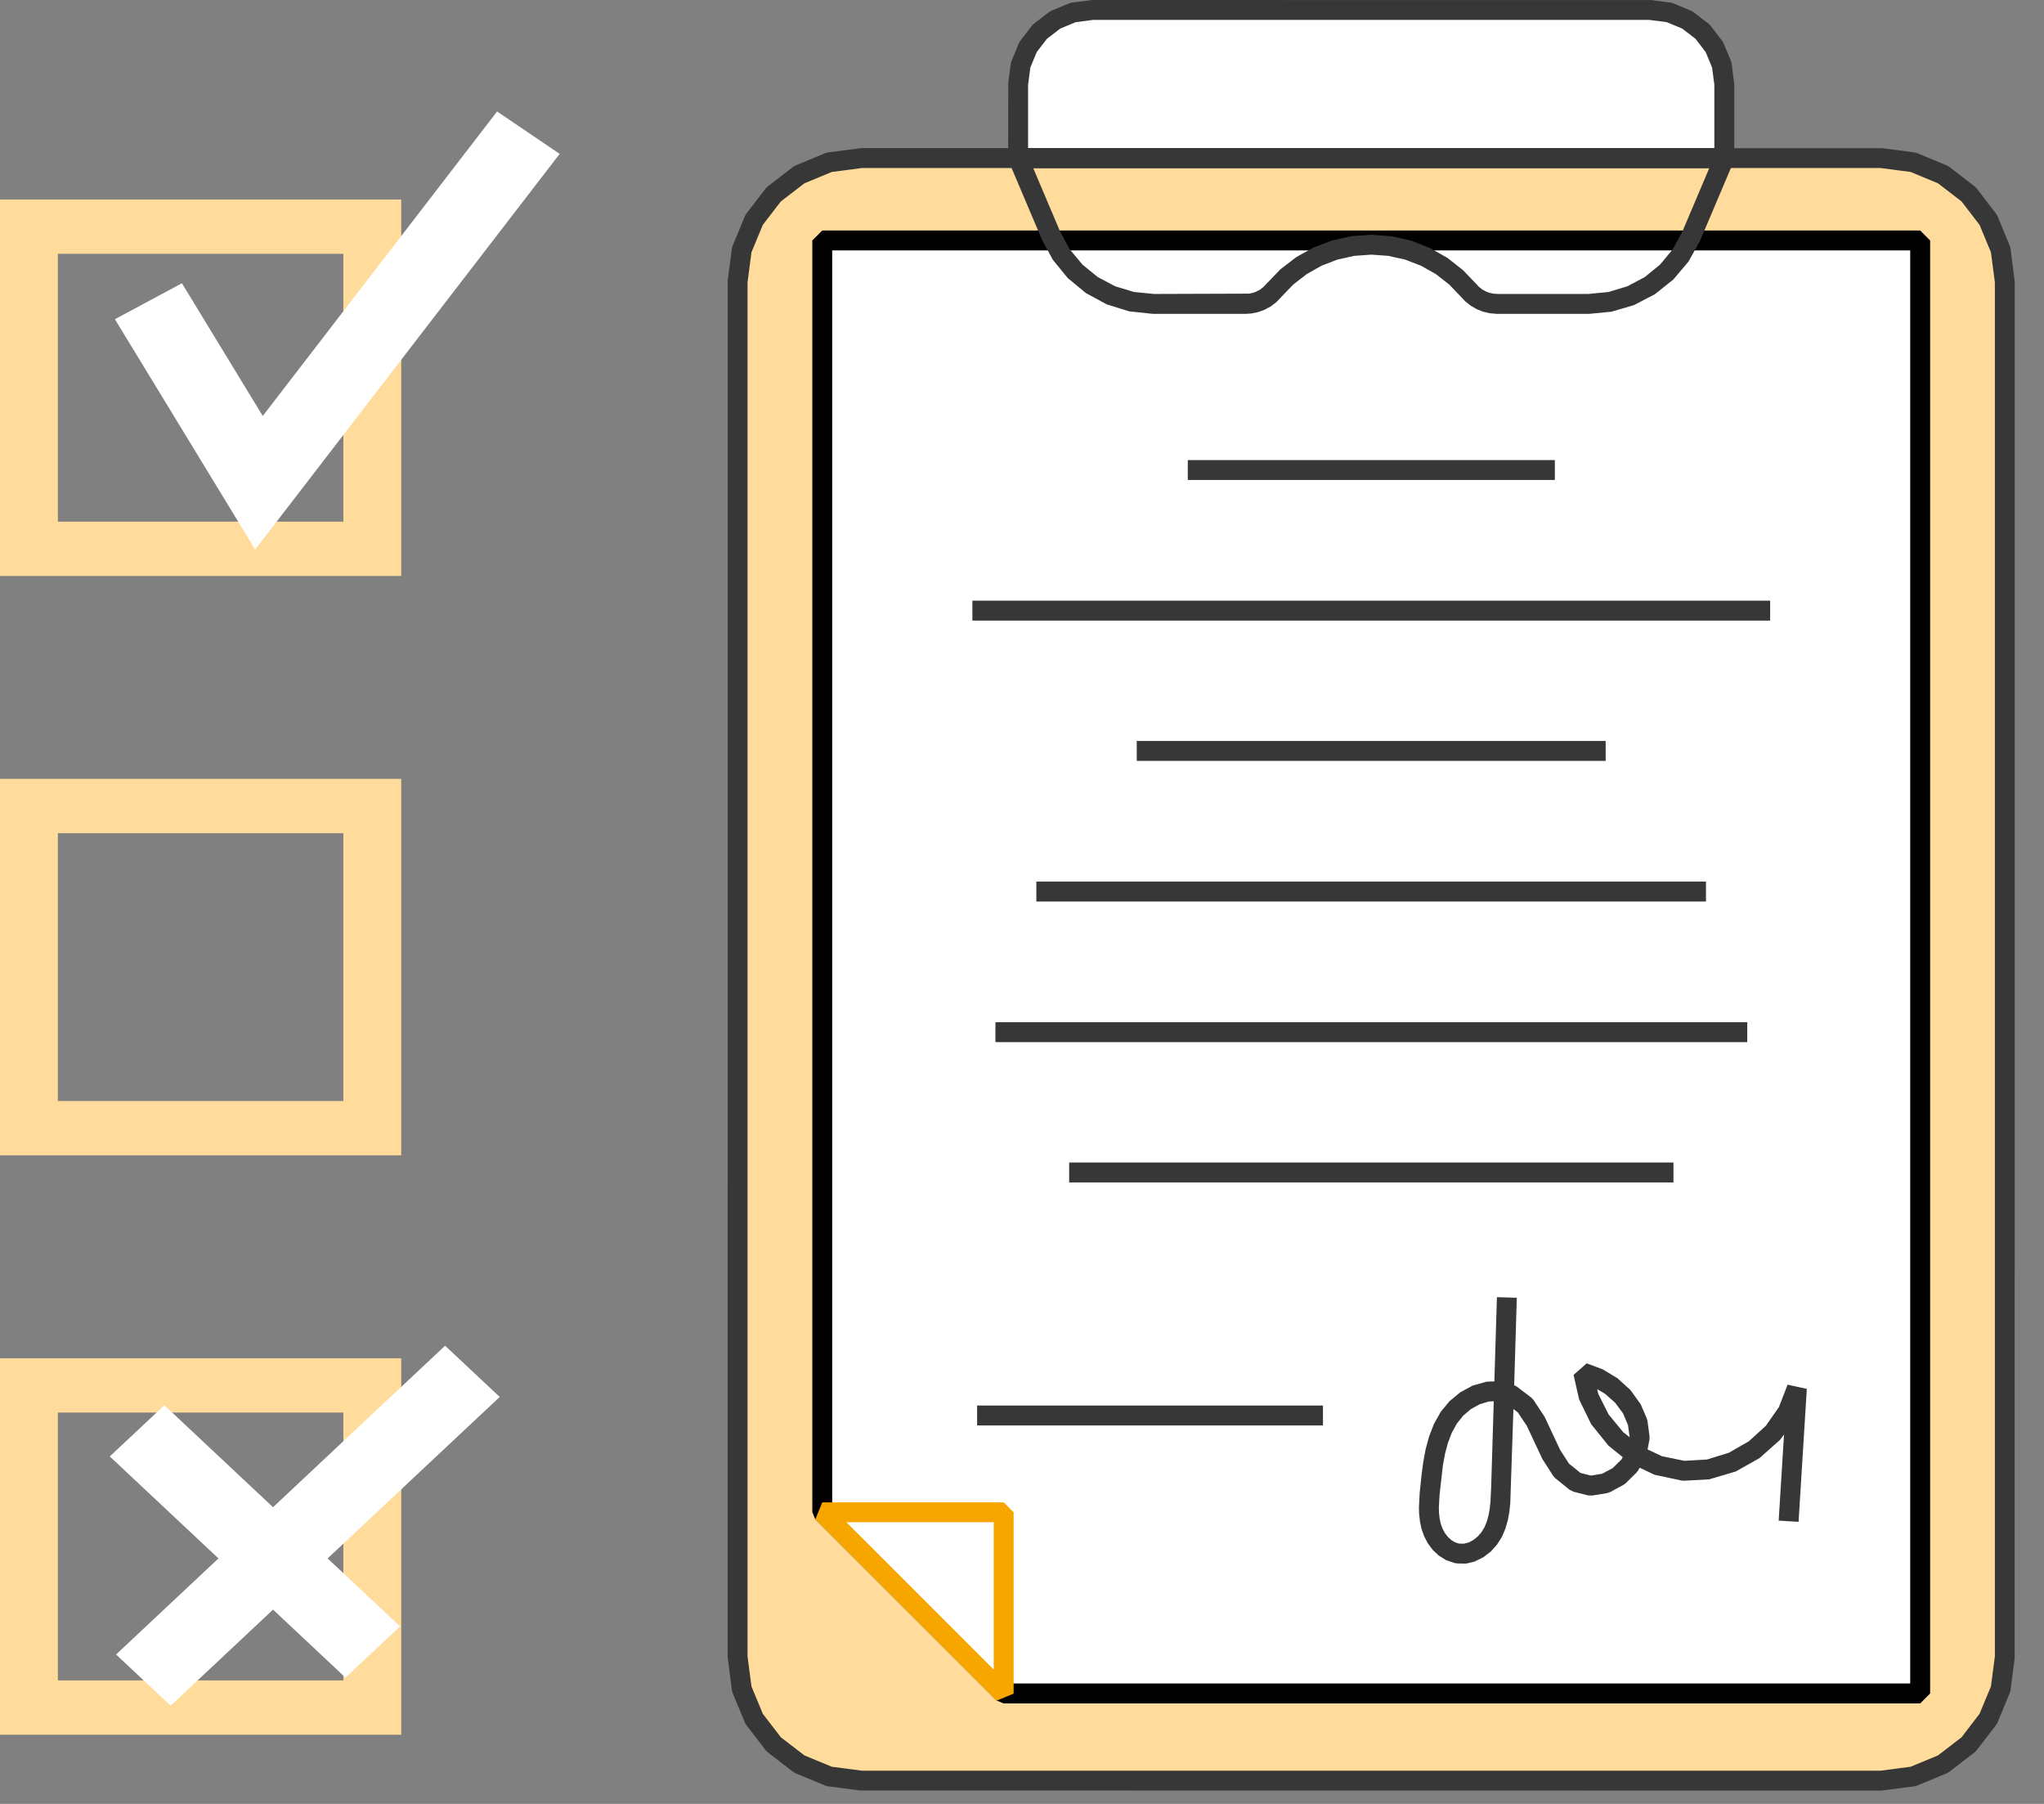
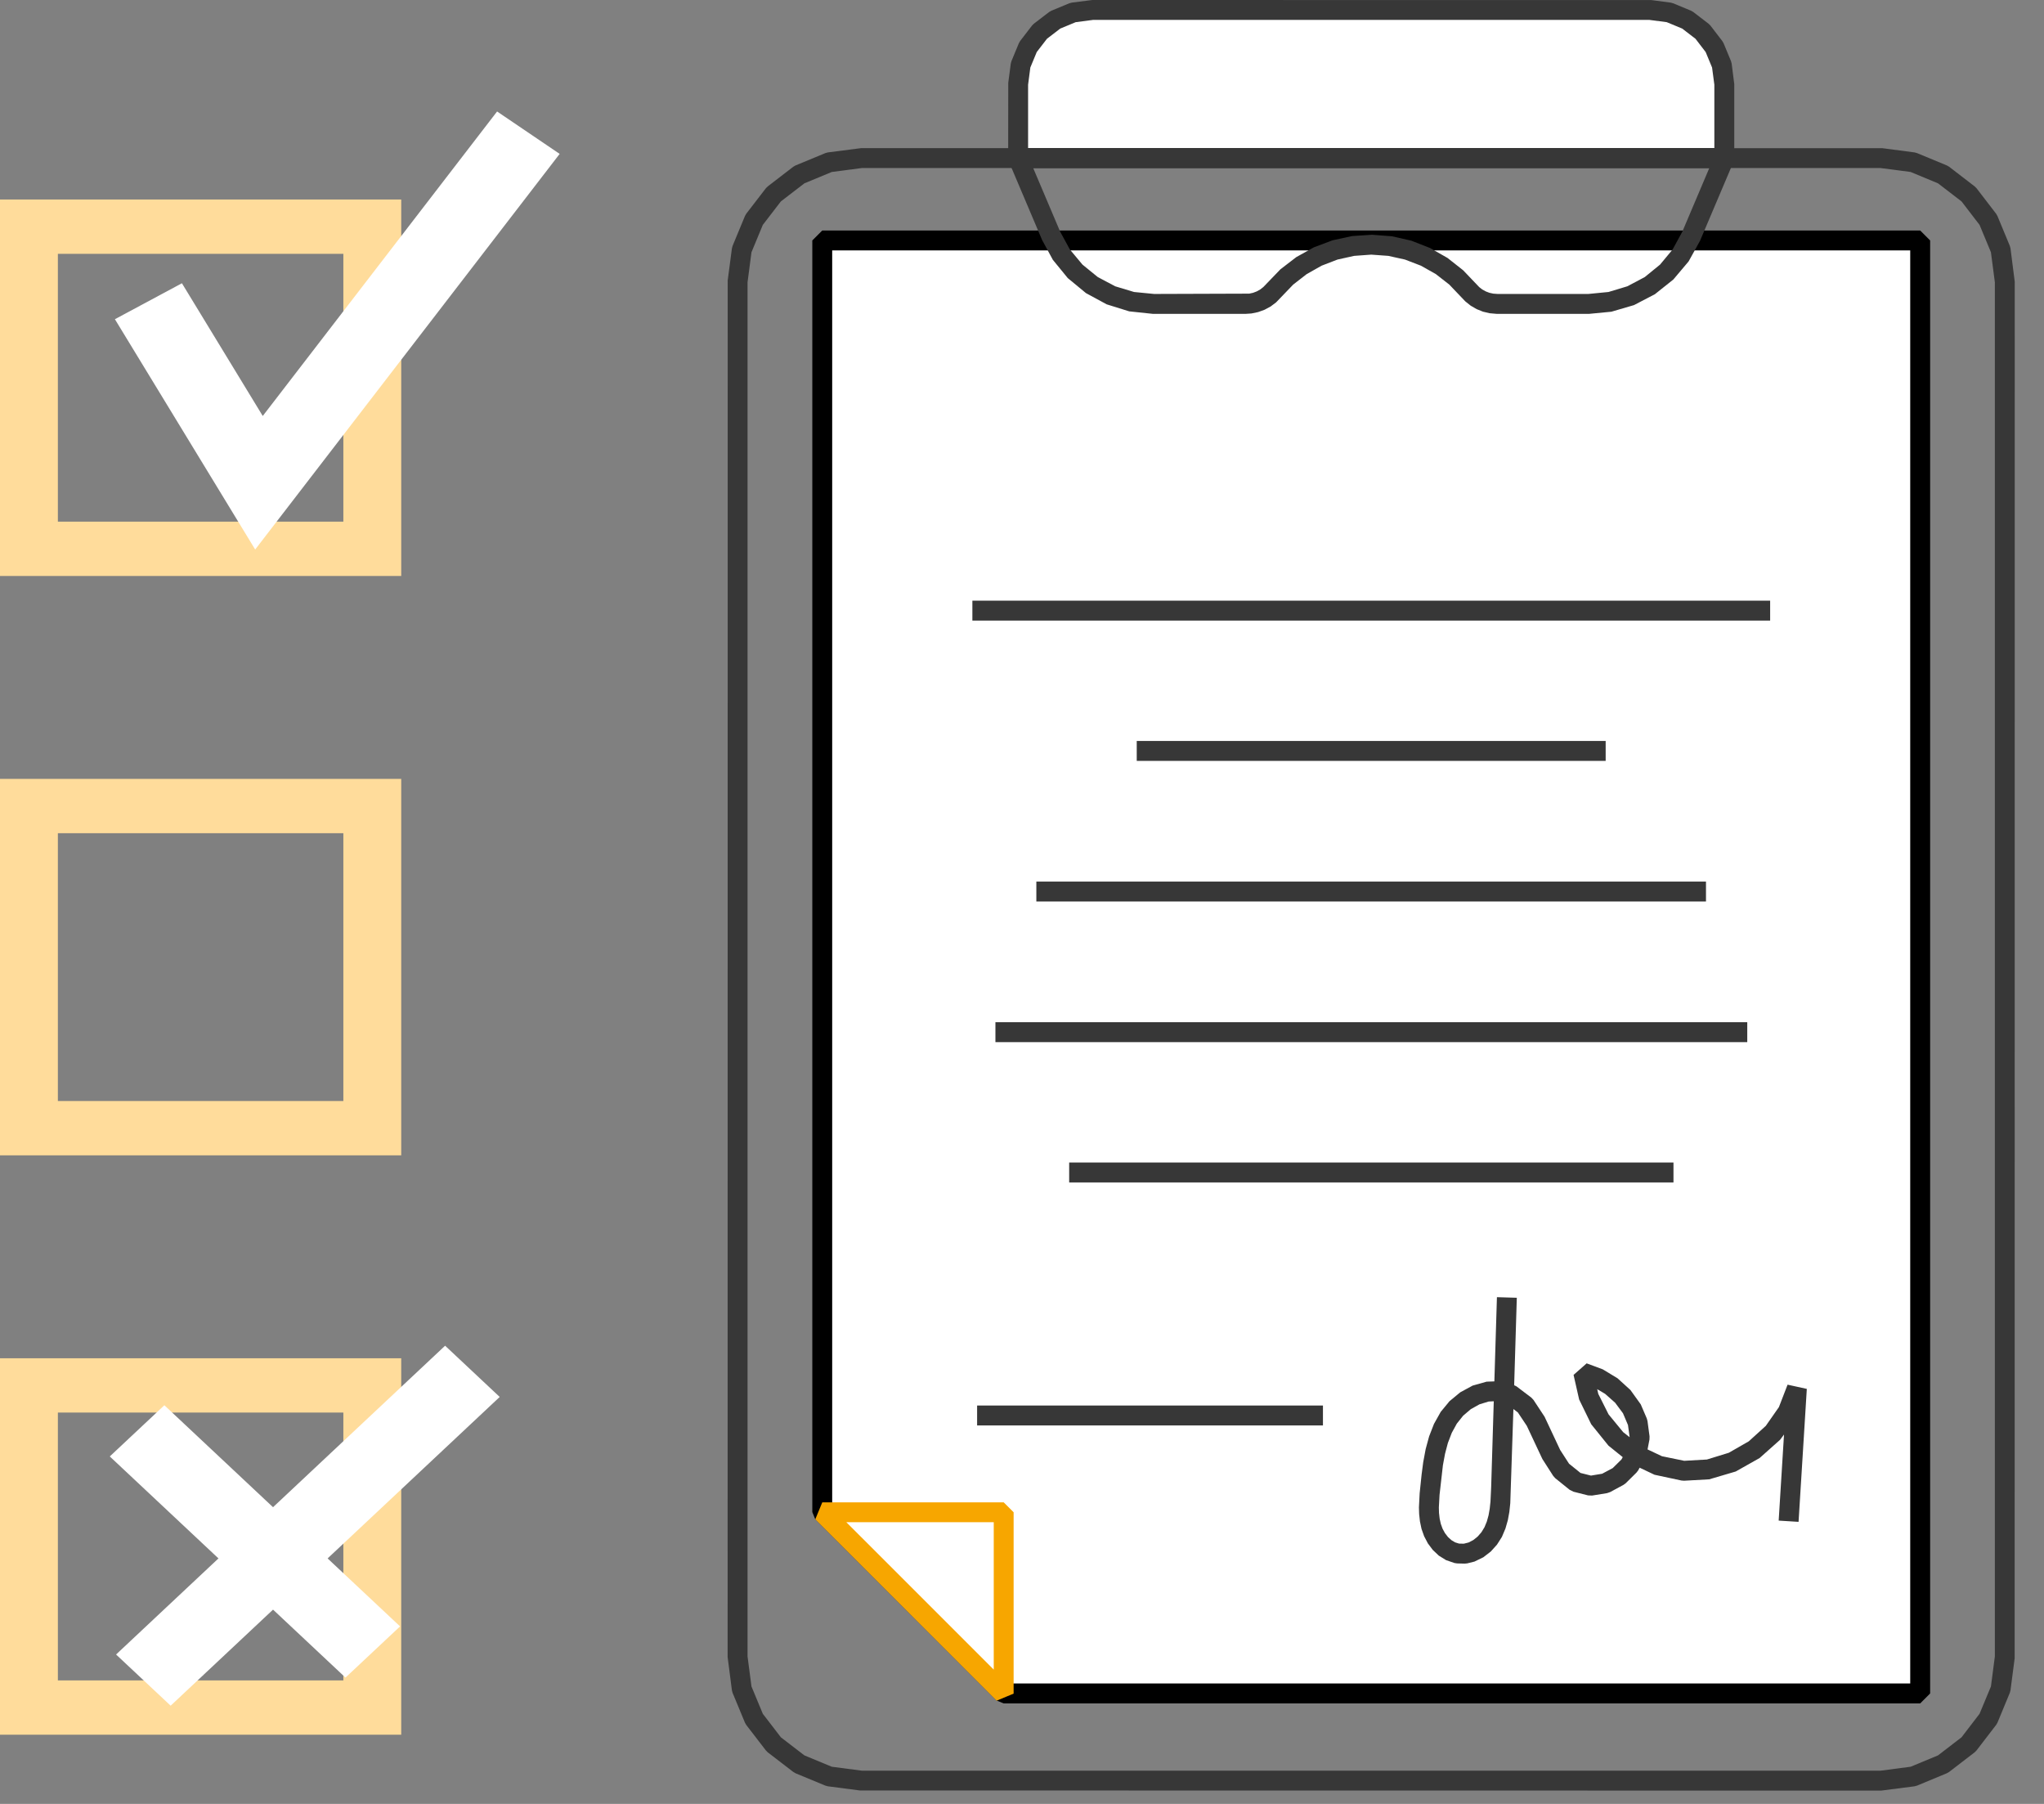
<svg xmlns="http://www.w3.org/2000/svg" width="51" height="45" viewBox="0 0 51 45" fill="none">
  <rect x="0" y="0" width="51" height="45" fill="#808080" stroke="none" />
  <g clip-path="url(#clip0_5748_34766)">
    <path d="M10.011 14.368H0V4.977H10.011V14.368ZM1.444 13.013H8.567V6.332H1.444V13.013Z" fill="#FFDC9B" />
    <path d="M6.367 13.708L2.867 7.963L4.539 7.066L6.556 10.377L12.403 2.781L13.964 3.839L6.367 13.708Z" fill="white" />
    <path d="M10.011 28.821H0V19.43H10.011V28.821ZM1.444 27.466H8.567V20.785H1.444V27.466Z" fill="#FFDC9B" />
    <path d="M10.011 43.274H0V33.883H10.011V43.274ZM1.444 41.919H8.567V35.238H1.444V41.919Z" fill="#FFDC9B" />
    <path d="M4.101 35.055L9.982 40.572L8.62 41.849L2.739 36.332L4.101 35.055Z" fill="white" />
    <path d="M11.106 33.57L12.468 34.848L4.258 42.55L2.896 41.273L11.106 33.57Z" fill="white" />
  </g>
-   <path d="M46.937 44.413H42.695H38.454H34.212H29.971H25.729H21.486L20.688 44.309L19.944 44L19.305 43.51L18.815 42.872L18.507 42.128L18.402 41.33V35.612V29.894V24.176V18.458V12.739V7.02L18.507 6.222L18.815 5.479L19.306 4.84L19.944 4.35L20.688 4.042L21.486 3.938H25.728H29.969H34.211H38.452H42.695H46.937L47.735 4.042L48.479 4.35L49.117 4.841L49.608 5.479L49.917 6.222L50.021 7.02V12.738V18.456V24.174V29.892V35.611V41.33L49.916 42.128L49.608 42.872L49.117 43.51L48.479 44L47.735 44.309L46.937 44.413Z" fill="#FFDC9B" />
  <path d="M46.938 44.668L21.456 44.665L20.657 44.561L20.594 44.544L19.85 44.236L19.794 44.203L19.156 43.713L19.11 43.667L18.619 43.029L18.587 42.973L18.279 42.23L18.262 42.167L18.155 41.336L18.157 6.995L18.262 6.196L18.279 6.133L18.587 5.39L18.619 5.333L19.11 4.695L19.156 4.65L19.794 4.159L19.85 4.127L20.594 3.819L20.657 3.802L21.488 3.695L46.97 3.697L47.769 3.802L47.832 3.819L48.576 4.127L48.632 4.159L49.27 4.65L49.316 4.695L49.806 5.333L49.839 5.39L50.147 6.133L50.164 6.196L50.27 7.027L50.268 41.368L50.164 42.166L50.147 42.229L49.839 42.973L49.806 43.029L49.316 43.667L49.27 43.713L48.632 44.203L48.575 44.236L47.832 44.544L47.769 44.561L46.938 44.668ZM21.504 44.171H46.922L47.672 44.073L48.355 43.79L48.942 43.339L49.392 42.752L49.676 42.07L49.774 41.32V7.043L49.676 6.293L49.392 5.61L48.942 5.024L48.355 4.573L47.672 4.29L46.922 4.192H21.504L20.754 4.29L20.071 4.573L19.484 5.024L19.033 5.61L18.75 6.293L18.652 7.043V41.32L18.75 42.07L19.033 42.752L19.484 43.339L20.071 43.79L20.754 44.073L21.504 44.171Z" fill="#373737" />
  <path d="M47.909 42.246H44.098H40.287H36.476H32.664H28.852H25.04L24.286 41.493L23.533 40.739L22.779 39.986L22.024 39.232L21.27 38.477L20.515 37.722V32.435V27.149V21.862V16.575V11.287V6H25.08H29.646H34.211H38.777H43.343H47.909V12.041V18.081V24.122V30.163V36.205V42.246Z" fill="white" />
  <path d="M47.911 42.493H25.041L24.866 42.42L20.34 37.896L20.268 37.721V5.998L20.516 5.75H47.911L48.159 5.998V42.245L47.911 42.493ZM25.144 41.996H47.662V6.247H20.764V37.618L25.144 41.996Z" fill="black" />
  <path d="M43.024 3.943H40.087H37.152H34.215H31.279H28.341H25.404V3.636V3.329V3.023V2.715V2.408V2.1L25.467 1.621L25.652 1.175L25.946 0.792L26.329 0.498L26.776 0.313L27.255 0.25H29.574H31.893H34.213H36.532H38.853H41.173L41.652 0.313L42.099 0.498L42.482 0.792L42.776 1.175L42.961 1.621L43.024 2.1V2.407V2.714V3.02V3.328V3.635V3.943Z" fill="white" />
  <path d="M43.023 4.19H25.404L25.155 3.941L25.157 2.066L25.22 1.587L25.237 1.524L25.422 1.078L25.454 1.022L25.749 0.639L25.794 0.593L26.178 0.299L26.234 0.267L26.68 0.082L26.743 0.065L27.254 0L41.205 0.002L41.684 0.065L41.747 0.082L42.193 0.267L42.249 0.299L42.632 0.593L42.678 0.639L42.972 1.022L43.005 1.078L43.19 1.524L43.207 1.587L43.272 2.098V3.942L43.023 4.19ZM25.652 3.693H42.775V2.114L42.718 1.684L42.558 1.298L42.304 0.967L41.973 0.713L41.587 0.553L41.157 0.497H27.27L26.84 0.553L26.454 0.713L26.123 0.967L25.868 1.298L25.708 1.684L25.652 2.114V3.693H25.652Z" fill="#373737" />
  <path d="M39.644 7.83L37.339 7.829L37.169 7.814L37.002 7.775L36.843 7.711L36.695 7.625L36.561 7.518L36.161 7.099L35.825 6.837L35.454 6.628L35.056 6.475L34.64 6.383L34.214 6.352L33.788 6.383L33.372 6.475L32.975 6.628L32.603 6.838L32.267 7.099L31.84 7.543L31.703 7.646L31.552 7.727L31.392 7.785L31.224 7.82L31.072 7.83L28.761 7.829L28.175 7.767L27.613 7.592L27.096 7.312L26.642 6.937L26.27 6.482L26.001 5.986L25.176 4.04L25.404 3.695H43.024L43.252 4.04L42.417 6.008L42.132 6.522L41.752 6.972L41.292 7.339L40.77 7.611L40.206 7.776L39.644 7.83ZM37.366 7.333H39.631L40.133 7.284L40.604 7.142L41.038 6.912L41.42 6.601L41.734 6.223L41.975 5.781L42.649 4.192H25.779L26.453 5.781L26.694 6.223L27.009 6.601L27.39 6.911L27.825 7.142L28.296 7.284L28.797 7.333L31.17 7.325L31.266 7.304L31.358 7.269L31.444 7.221L31.521 7.161L31.948 6.718L32.344 6.414L32.78 6.171L33.247 5.995L33.735 5.889L34.232 5.856L34.73 5.894L35.217 6.005L35.682 6.187L36.116 6.434L36.508 6.743L36.908 7.162L36.985 7.222L37.071 7.269L37.162 7.304L37.259 7.325L37.366 7.333Z" fill="#373737" />
  <path d="M25.04 37.719H24.286H23.533H22.779H22.024H21.27H20.515L21.268 38.472L22.022 39.226L22.776 39.979L23.53 40.733L24.285 41.488L25.04 42.243V41.489V40.736V39.982V39.228V38.474V37.719Z" fill="white" />
  <path d="M24.867 42.425L20.342 37.901L20.517 37.477H25.043L25.291 37.725V42.249L24.867 42.425ZM21.117 37.973L24.795 41.65V37.973H21.117Z" fill="#F7A600" />
  <path d="M36.544 39.006L36.357 39.001L36.291 38.991L36.081 38.919L35.899 38.806L35.748 38.663L35.627 38.501L35.534 38.324L35.468 38.138L35.429 37.952L35.409 37.768L35.404 37.604L35.422 37.251L35.471 36.78L35.511 36.475L35.572 36.148L35.658 35.832L35.779 35.521L35.947 35.221L36.167 34.954L36.434 34.733L36.744 34.565L37.092 34.467L37.286 34.46L37.35 32.359L37.846 32.374L37.78 34.556L37.838 34.584L38.206 34.863L38.263 34.923L38.539 35.342L38.928 36.171L39.149 36.513L39.435 36.744L39.696 36.81L39.975 36.764L40.239 36.623L40.457 36.408L40.489 36.35L40.133 36.063L39.703 35.53L39.401 34.911L39.262 34.298L39.589 34.01L39.992 34.16L40.36 34.383L40.681 34.675L40.939 35.034L41.09 35.386L41.107 35.451L41.158 35.83L41.156 35.91L41.108 36.157L41.468 36.327L42.023 36.441L42.589 36.409L43.135 36.241L43.634 35.955L44.059 35.569L44.386 35.101L44.602 34.542L45.082 34.647L44.876 37.964L44.38 37.933L44.513 35.786L44.414 35.918L43.904 36.372L43.308 36.708L42.647 36.903L42.019 36.938L41.955 36.933L41.282 36.789L40.911 36.613L40.873 36.682L40.83 36.737L40.562 37.002L40.505 37.043L40.173 37.222L40.096 37.248L39.724 37.308L39.624 37.304L39.26 37.212L39.165 37.165L38.805 36.875L38.753 36.816L38.484 36.396L38.096 35.57L37.872 35.234L37.761 35.15L37.683 37.5L37.66 37.716L37.622 37.923L37.562 38.132L37.474 38.34L37.351 38.533L37.197 38.704L37.01 38.848L36.79 38.955L36.609 39L36.544 39.006ZM36.404 38.506L36.523 38.509L36.642 38.479L36.76 38.418L36.87 38.33L36.964 38.222L37.04 38.097L37.098 37.956L37.141 37.801L37.17 37.636L37.189 37.458L37.206 37.101L37.271 34.956L37.144 34.962L36.915 35.032L36.698 35.153L36.507 35.316L36.349 35.514L36.223 35.744L36.126 35.997L36.055 36.266L36.002 36.553L35.918 37.292L35.901 37.605L35.905 37.743L35.921 37.884L35.95 38.015L35.994 38.136L36.054 38.246L36.129 38.343L36.215 38.421L36.308 38.476L36.404 38.506ZM40.5 35.726L40.661 35.852L40.62 35.549L40.495 35.255L40.299 34.992L40.048 34.77L39.852 34.654L39.879 34.772L40.135 35.282L40.5 35.726Z" fill="#373737" />
  <path d="M24.38 35.062H33.009V35.559H24.38V35.062Z" fill="#373737" />
-   <path d="M29.637 11.477H38.795V11.973H29.637V11.477Z" fill="#373737" />
  <path d="M24.262 14.984H44.167V15.481H24.262V14.984Z" fill="#373737" />
  <path d="M28.363 18.484H40.063V18.981H28.363V18.484Z" fill="#373737" />
  <path d="M25.858 21.992H42.566V22.489H25.858V21.992Z" fill="#373737" />
  <path d="M24.837 25.5H43.596V25.997H24.837V25.5Z" fill="#373737" />
  <path d="M26.677 29H41.755V29.497H26.677V29Z" fill="#373737" />
  <defs>
    <clipPath id="clip0_5748_34766">
      <rect width="13.963" height="40.493" fill="white" transform="translate(0 2.781)" />
    </clipPath>
  </defs>
</svg>